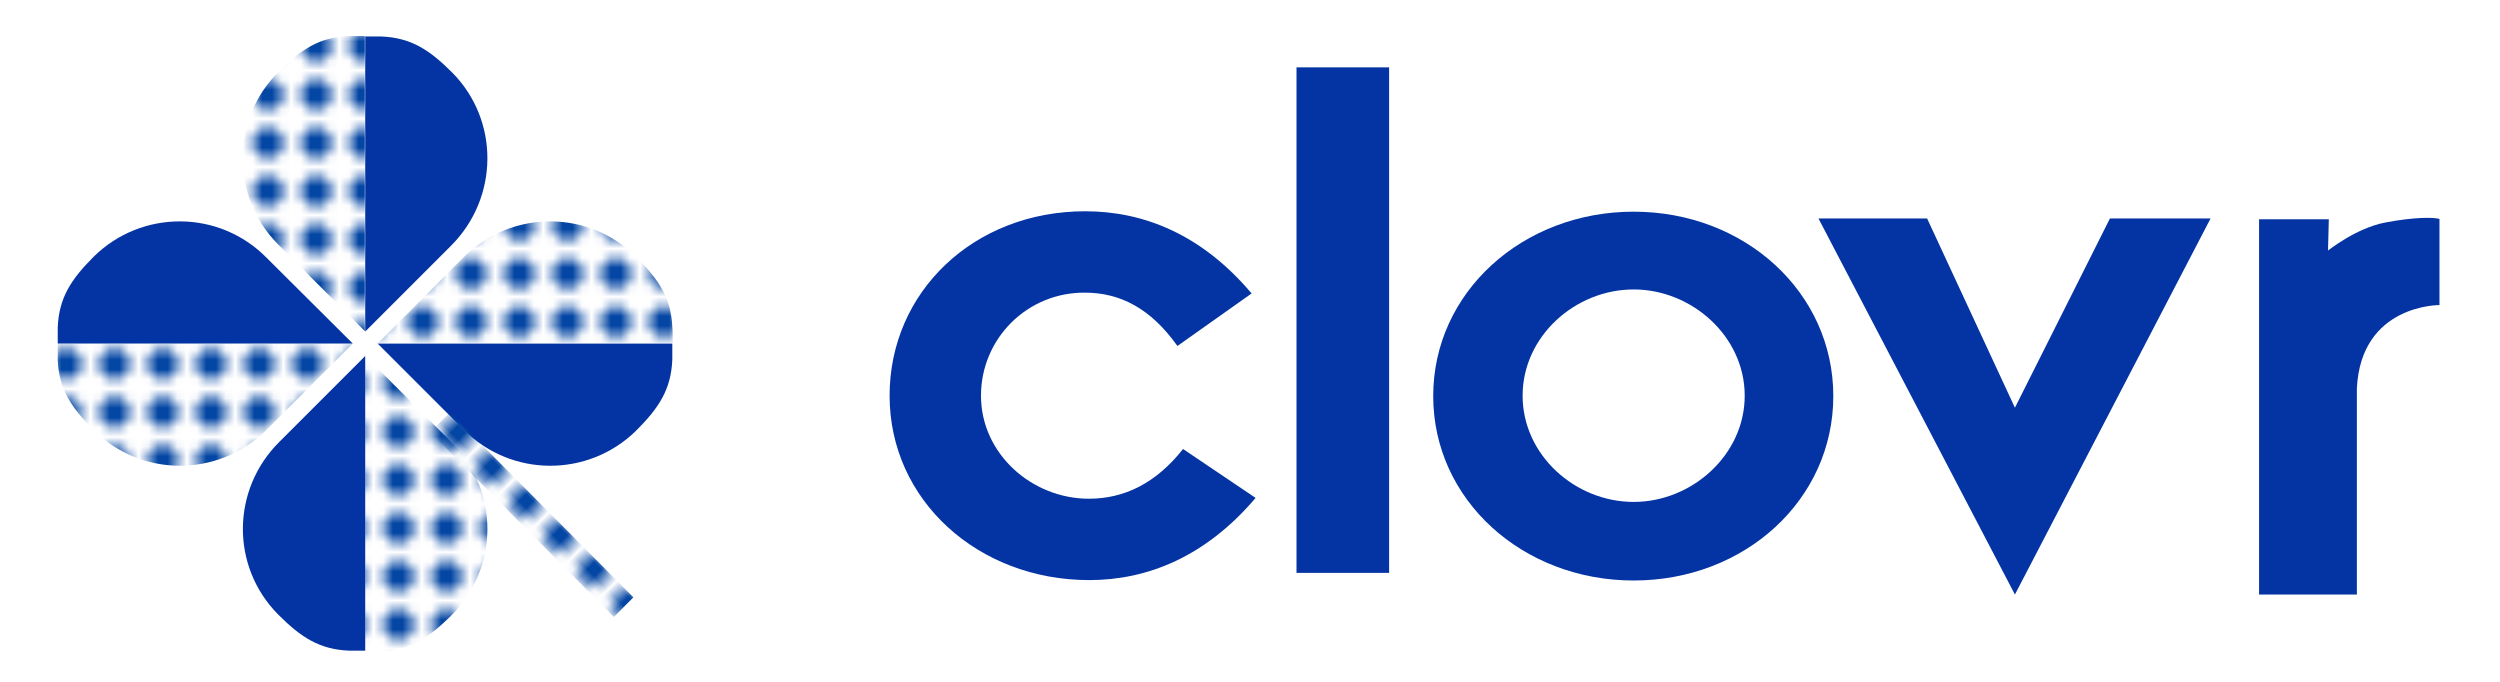
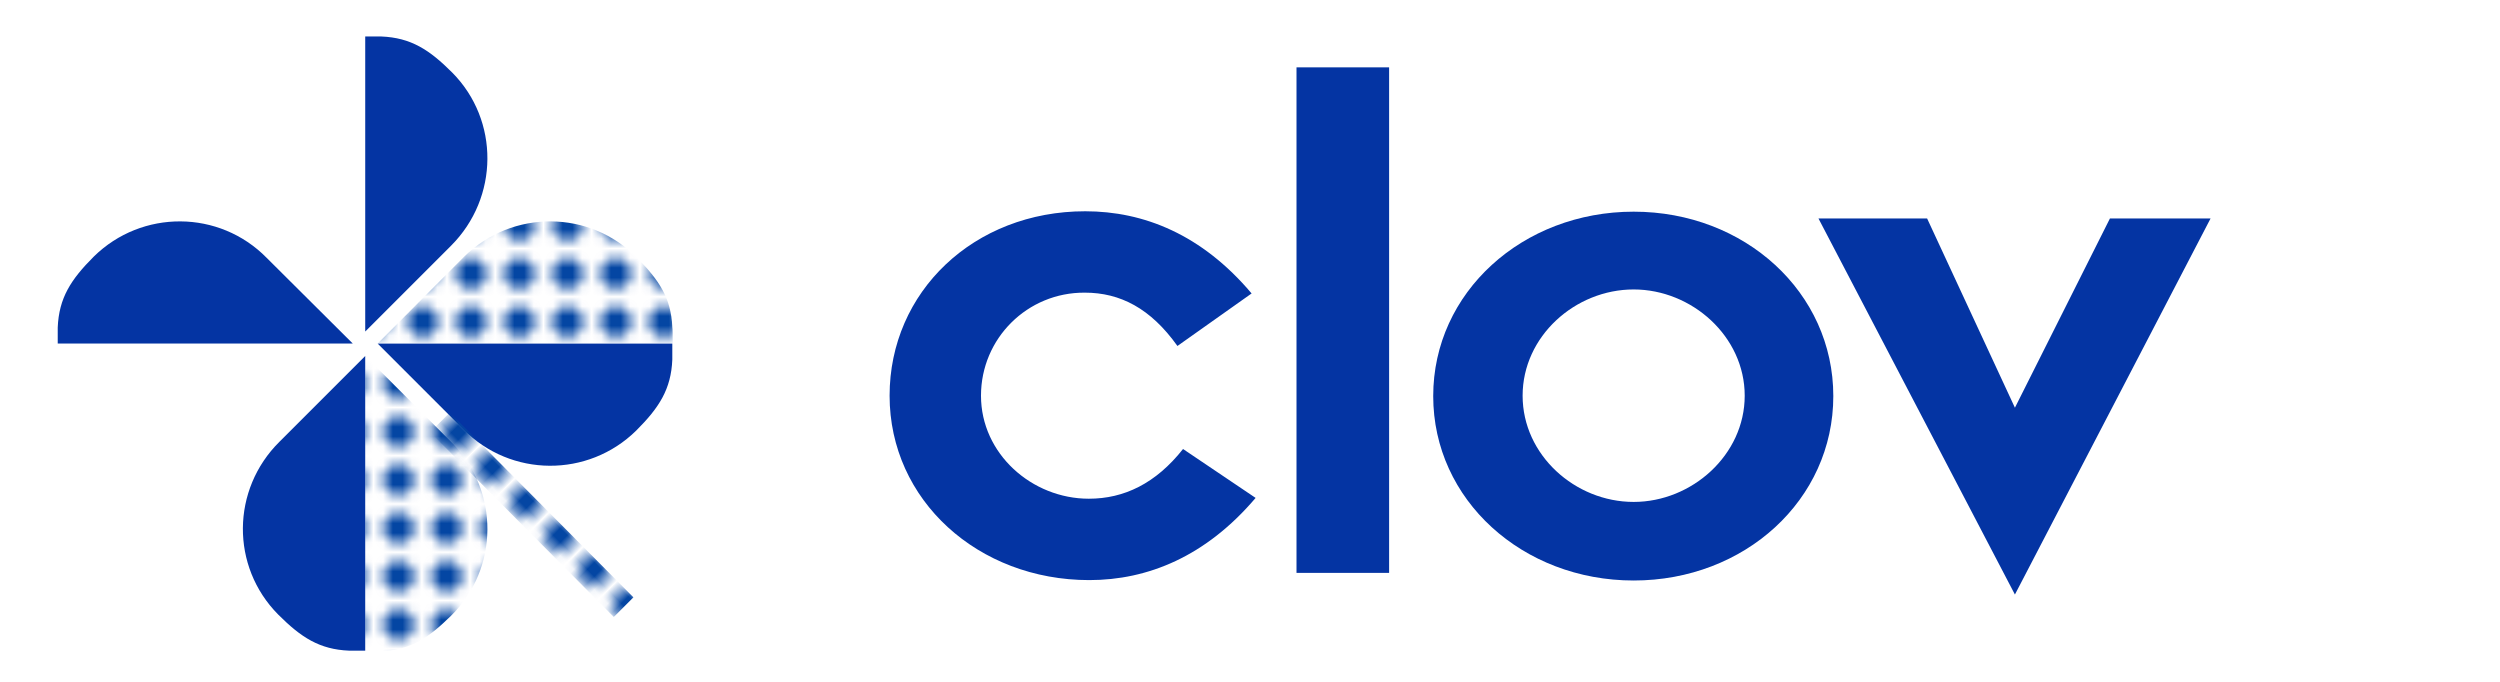
<svg xmlns="http://www.w3.org/2000/svg" xmlns:xlink="http://www.w3.org/1999/xlink" viewBox="0 0 623.6 170.1">
  <pattern id="a" height="4.1" overflow="visible" patternUnits="userSpaceOnUse" viewBox="0 -4.1 4.1 4.1" width="4.1" y="170.1">
-     <path d="m0-4.1h4.1v4.1h-4.1z" fill="none" />
    <circle cx="2.1" cy="-2.1" fill="#0446a3" r="1.6" />
  </pattern>
  <pattern id="b" patternTransform="matrix(2.407 0 0 2.407 10640.502 11656.304)" xlink:href="#a" />
  <pattern id="c" patternTransform="matrix(2.407 0 0 2.407 10925.804 11656.12)" xlink:href="#a" />
  <pattern id="d" patternTransform="matrix(0 -2.407 2.407 0 12154.978 -26681.981)" xlink:href="#a" />
  <pattern id="e" patternTransform="matrix(0 2.407 -2.407 0 -27618.01 10690.255)" xlink:href="#a" />
  <pattern id="f" patternTransform="matrix(-1.704 1.699 -1.699 -1.704 -35231.066 -8987.158)" xlink:href="#a" />
  <path d="m112.8 18.1c-5.7-5.7-10.3-8.7-17.7-9-.4 0-2.2 0-4 0v73.6l21.4-21.4c12-12 12.1-31.3.3-43.2z" fill="#0434a3" />
-   <path d="m86.9 9c-7.3.3-11.7 3.3-17.3 8.8-12 11.8-12.1 31.1-.3 43.1 0 0 .1.1.2.2l21.5 21.5v-73.6c-1.8 0-3.6 0-4.1 0z" fill="url(#b)" />
  <path d="m69.4 153.3c5.7 5.7 10.3 8.7 17.7 9h4v-73.5l-21.4 21.4c-12 11.9-12.2 31.1-.3 43.1z" fill="#0434a3" />
  <path d="m95.2 162.4c7.3-.3 11.7-3.3 17.3-8.8 12-11.8 12.1-31.1.3-43.1 0 0-.1-.1-.2-.2l-21.5-21.5v73.6z" fill="url(#c)" />
  <path d="m23.4 64c-5.7 5.7-8.7 10.3-9 17.7v4h73.6l-21.5-21.4c-11.8-12-31.1-12.1-43.1-.3z" fill="#0434a3" />
-   <path d="m14.4 89.8c.3 7.3 3.3 11.7 8.8 17.3 11.8 12 31.1 12.1 43.1.3 0 0 .1-.1.2-.2l21.5-21.5h-73.6z" fill="url(#d)" />
  <path d="m158.7 107.4c5.7-5.7 8.7-10.3 9-17.7 0-.4 0-2.2 0-4h-73.5l21.4 21.4c11.8 12 31.1 12.1 43.1.3z" fill="#0434a3" />
  <path d="m167.7 81.6c-.3-7.3-3.3-11.7-8.8-17.3-11.8-12-31.1-12.1-43.1-.3 0 0-.1.1-.2.2l-21.4 21.5h73.6c0-1.8 0-3.7-.1-4.1z" fill="url(#e)" />
  <path d="m153.1 153.9-45.8-46.1 4.9-4.9 45.8 46.1z" fill="url(#f)" />
  <g fill="#0434a3">
    <path d="m313.2 124.2c-12.4 14.6-26.9 20.5-41.5 20.5-27.7 0-49.8-19.9-49.8-46 0-25.9 21-46 48.8-46 14.6 0 29.1 5.8 41.5 20.5l-18.5 13.1c-6.7-9.4-14.3-13.3-23.1-13.3-14.3-.1-25.9 11.4-25.9 25.7 0 14.5 12.7 25.7 26.9 25.7 8.8 0 16.7-3.8 23.5-12.4z" />
    <path d="m323.4 16.8h23.1v126.1h-23.1z" />
    <path d="m407.5 52.8c27.7 0 49.8 20.1 49.8 46s-22.1 46-49.8 46-50-20.1-50-46 22.3-46 50-46zm0 72.4c14.5 0 27.7-11.7 27.7-26.5s-13.2-26.5-27.7-26.5c-14.6 0-27.7 11.7-27.7 26.5s13.1 26.5 27.7 26.5z" />
    <path d="m453.6 54.5h27.1l21.9 47.2 23.7-47.2h25.1l-48.8 93.8z" />
-     <path d="m595 55.5c7.4-1.4 11.9-1.3 13.5-.9v21.5s-19.6-.2-20.6 20.8v51.4h-24.4v-93.6h17.4l-.2 7.8c-.1.1 6.9-5.6 14.3-7z" />
  </g>
</svg>